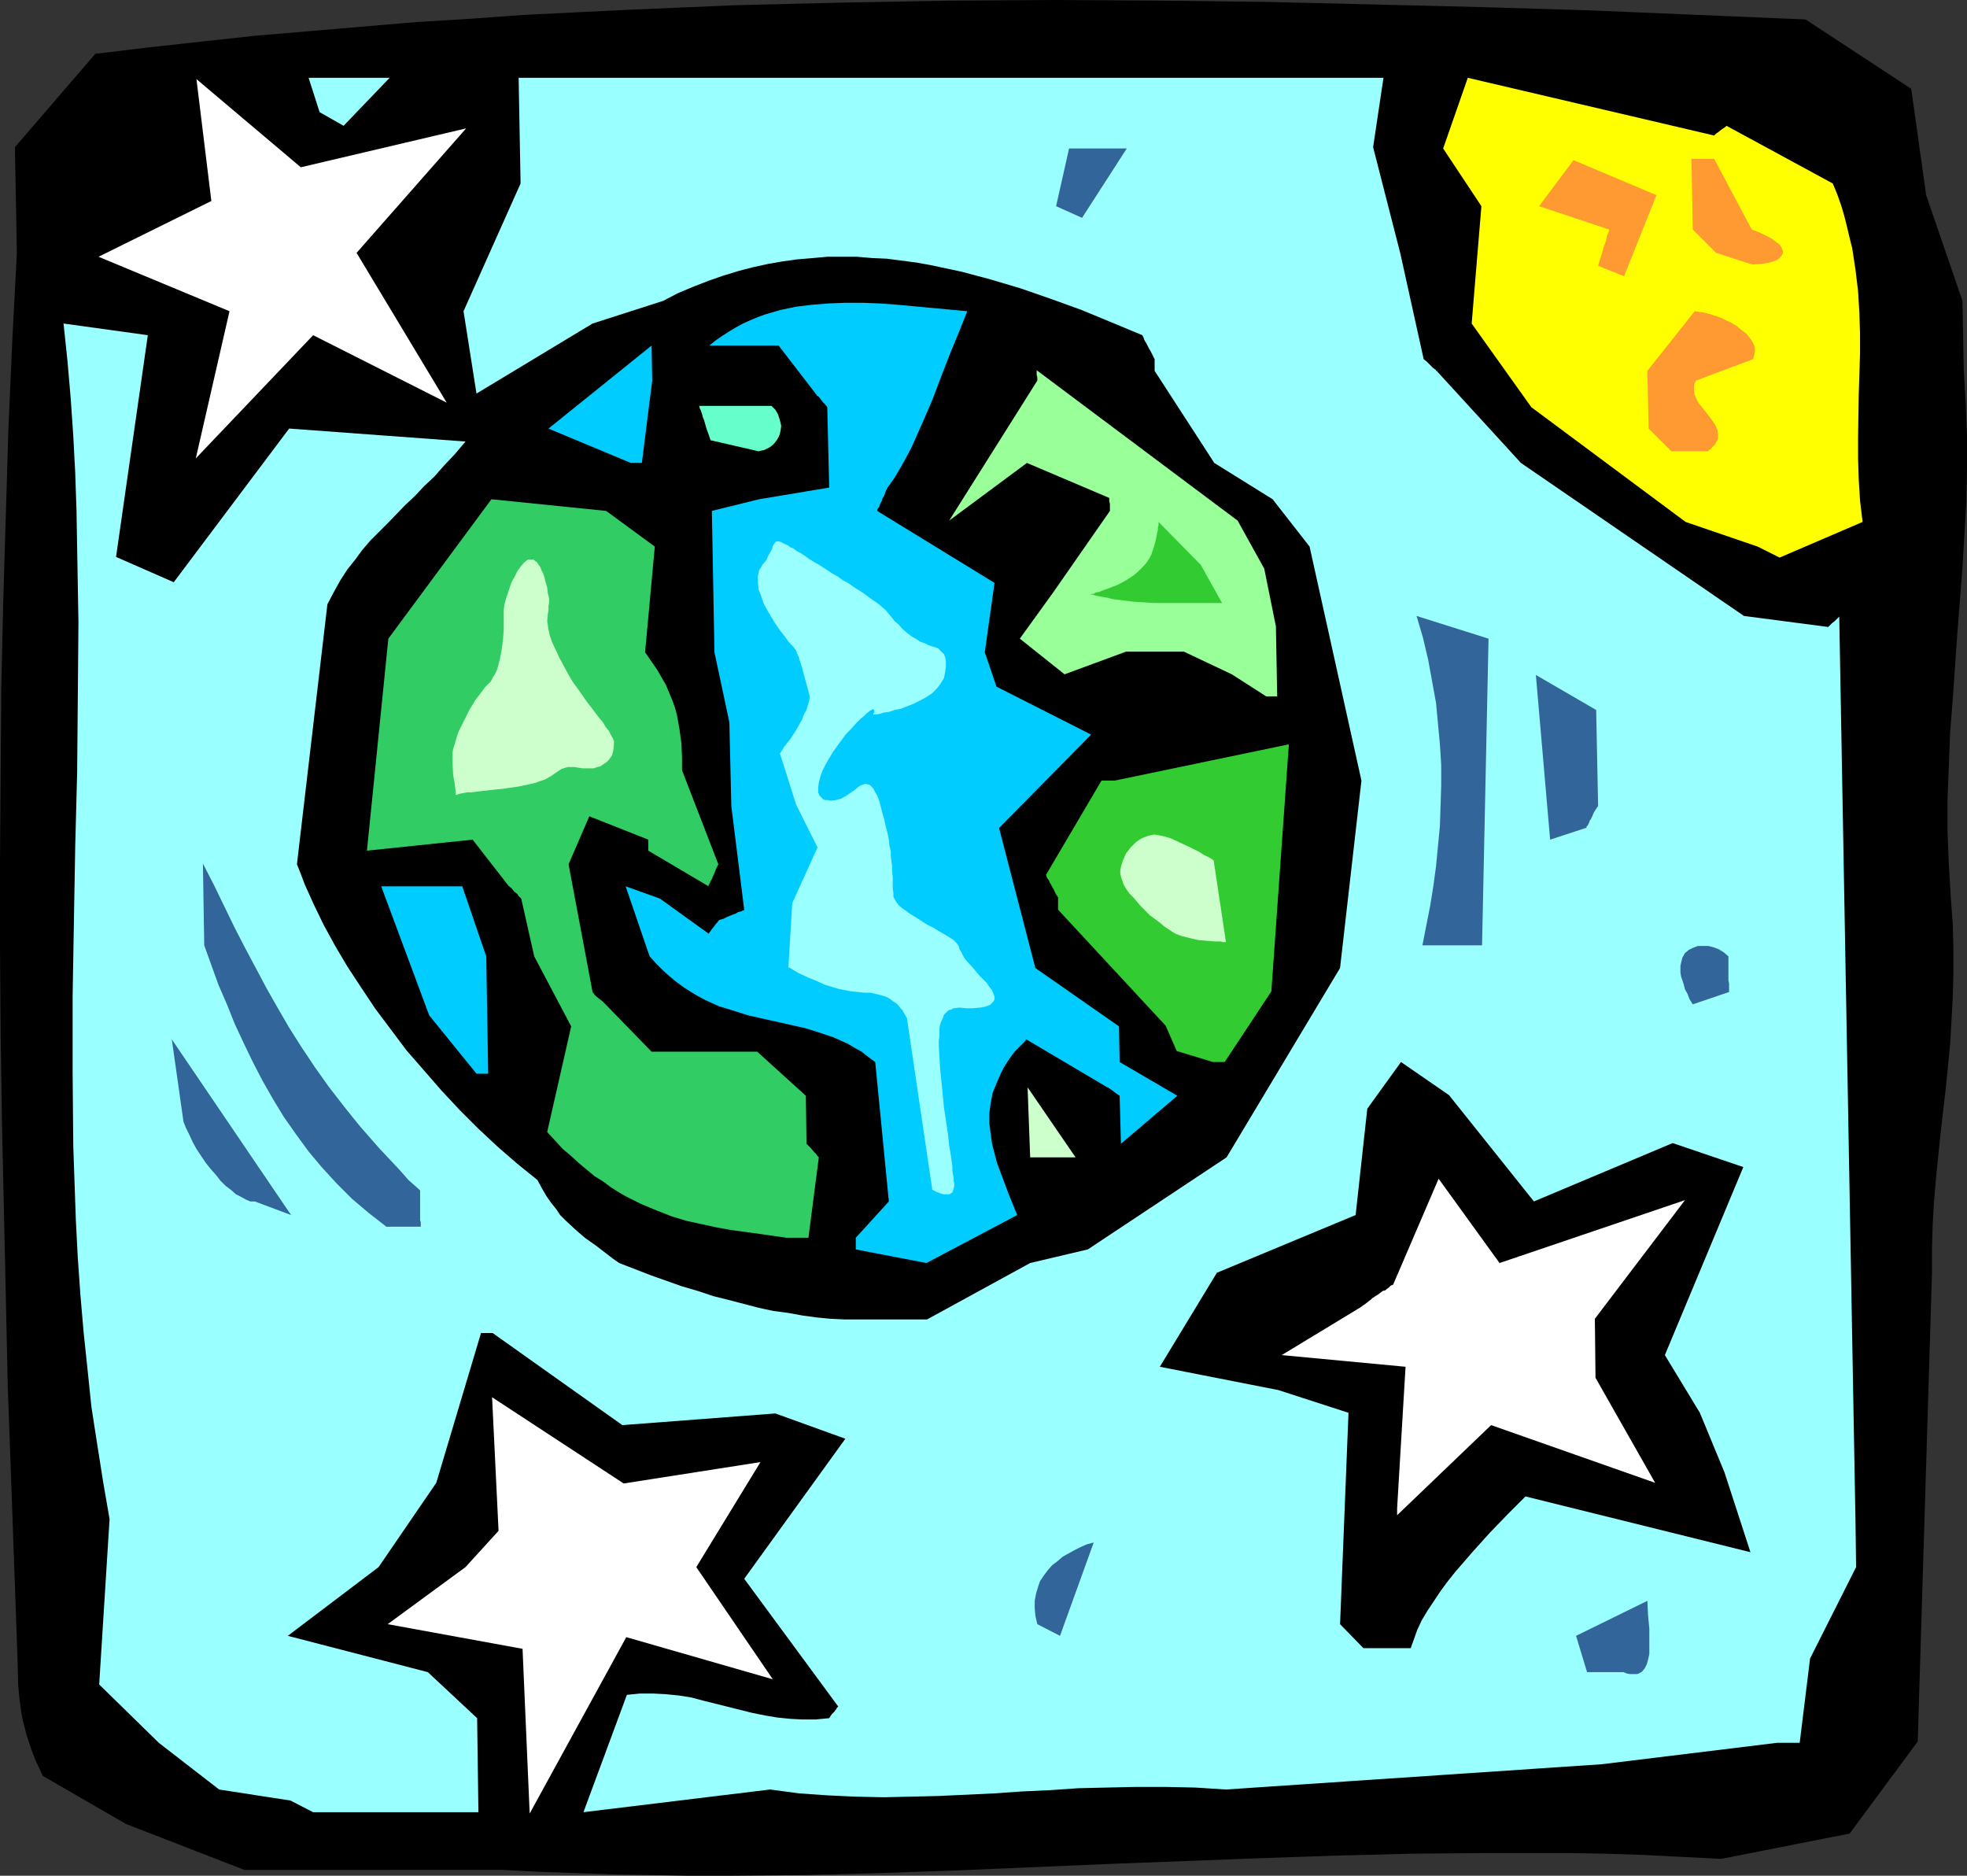
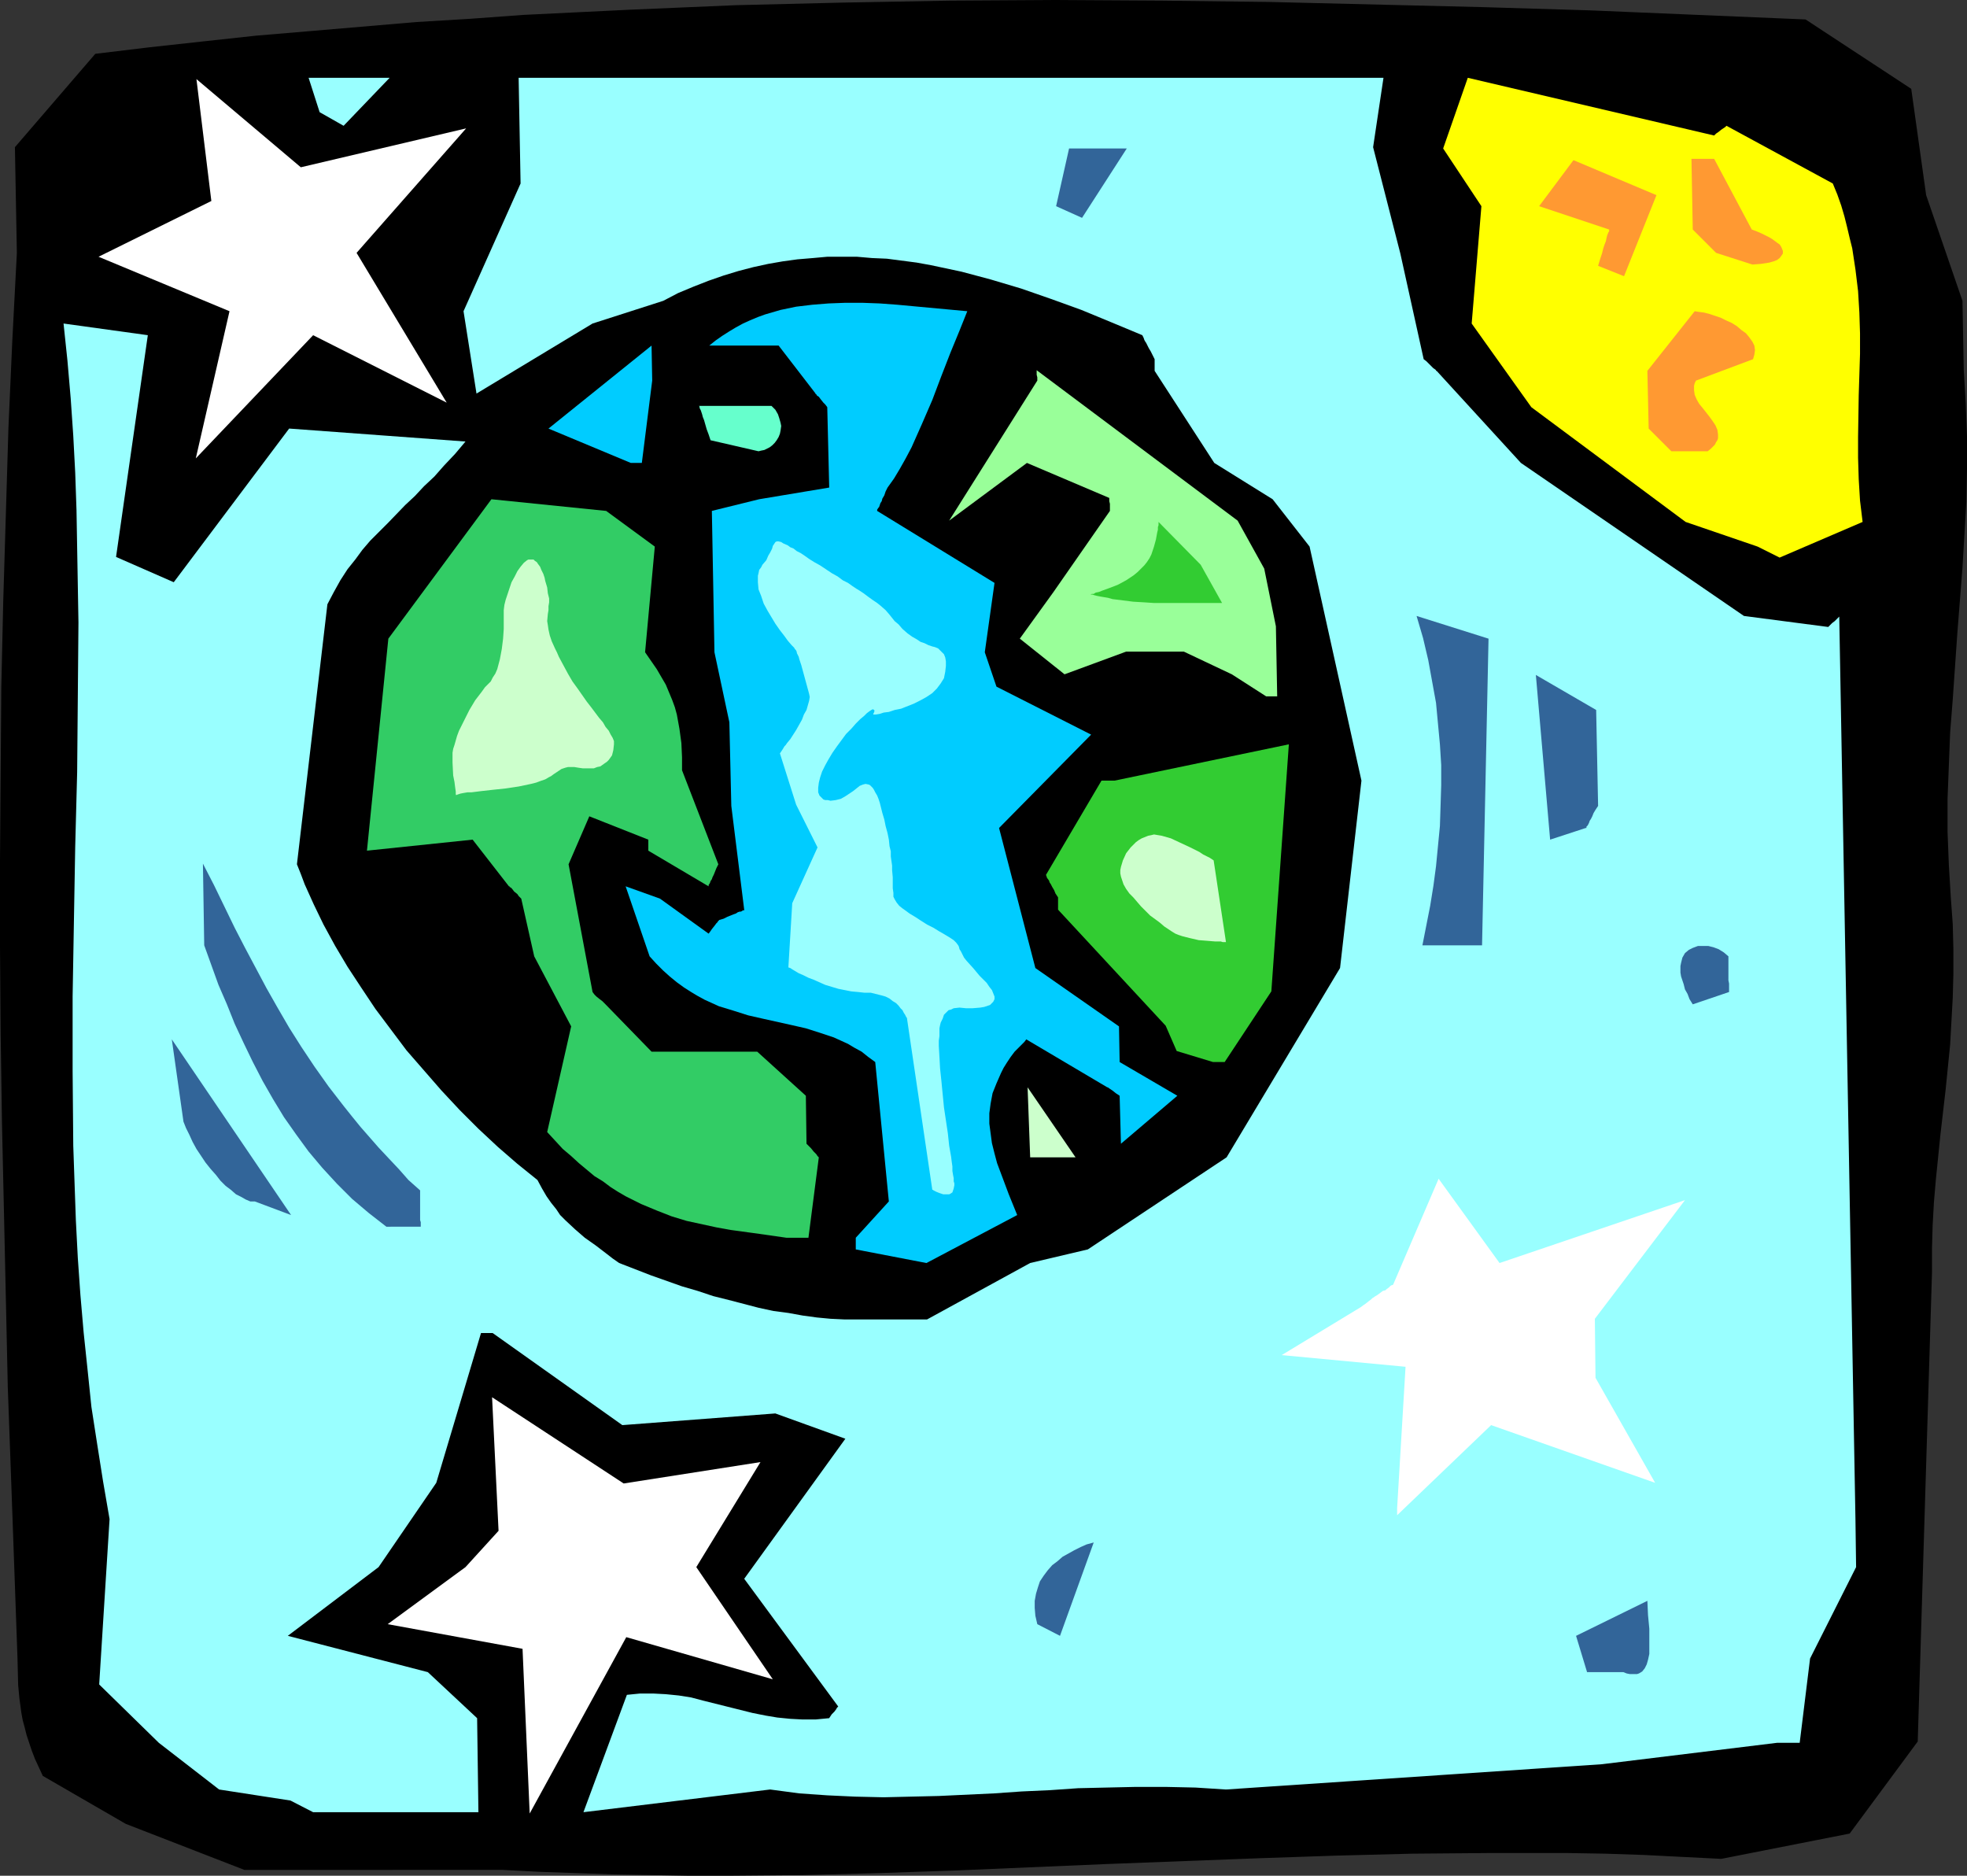
<svg xmlns="http://www.w3.org/2000/svg" xmlns:ns1="http://sodipodi.sourceforge.net/DTD/sodipodi-0.dtd" xmlns:ns2="http://www.inkscape.org/namespaces/inkscape" version="1.0" width="129.724mm" height="123.688mm" id="svg31" ns1:docname="Earth &amp; Moon.wmf">
  <rect width="100%" height="100%" fill="#333333" stroke="none" />
  <ns1:namedview id="namedview31" pagecolor="#ffffff" bordercolor="#000000" borderopacity="0.25" ns2:showpageshadow="2" ns2:pageopacity="0.0" ns2:pagecheckerboard="0" ns2:deskcolor="#d1d1d1" ns2:document-units="mm" />
  <defs id="defs1">
    <pattern id="WMFhbasepattern" patternUnits="userSpaceOnUse" width="6" height="6" x="0" y="0" />
  </defs>
  <path style="fill:#000000;fill-opacity:1;fill-rule:evenodd;stroke:none" d="M 78.376,466.028 H 60.923 L 31.35,454.555 10.666,442.597 9.696,440.496 8.726,438.396 7.918,436.295 7.272,434.356 6.626,432.417 6.141,430.478 5.656,428.7 5.333,426.923 4.848,423.368 4.525,419.974 4.363,413.349 3.555,390.565 2.747,367.942 1.939,345.643 1.454,323.343 0.97,301.367 0.485,279.552 0.162,257.737 0,236.084 V 214.431 L 0.162,192.939 0.323,171.286 0.808,149.795 1.454,128.303 2.101,106.65 3.07,84.835 4.202,63.02 3.717,36.681 23.755,13.412 37.168,11.796 50.419,10.342 63.832,8.887 77.245,7.756 90.496,6.625 103.747,5.494 117.16,4.686 130.411,3.717 143.662,3.07 156.913,2.424 183.416,1.293 210.08,0.646 236.582,0.162 263.084,0 l 26.664,0.162 26.502,0.323 26.664,0.646 26.664,0.646 26.826,0.808 26.826,1.131 26.826,1.131 26.341,17.29 3.717,26.501 9.05,26.339 0.323,17.29 0.485,8.241 0.323,8.241 v 8.08 l -0.162,8.241 -0.485,8.241 -0.485,8.241 -1.293,16.482 -1.131,16.321 -0.646,8.241 -0.323,8.241 -0.323,8.241 v 8.241 l 0.323,8.241 0.485,8.08 0.485,6.625 0.162,6.302 v 6.14 l -0.162,5.979 -0.323,5.817 -0.323,5.817 -1.131,11.311 -1.293,11.15 -1.131,11.15 -0.485,5.656 -0.323,5.817 -0.162,5.817 v 5.979 l -3.555,116.83 -16.968,22.946 -31.997,6.302 -9.696,-0.485 -9.534,-0.485 -9.696,-0.323 -9.534,-0.162 h -19.23 l -19.23,0.162 -19.069,0.485 -19.069,0.646 -38.138,1.454 -37.976,1.616 -18.907,0.646 -18.907,0.485 -18.746,0.162 h -9.373 l -9.373,-0.162 -9.373,-0.162 -9.373,-0.323 -9.373,-0.323 -9.211,-0.485 H 84.678 Z" id="path1" />
  <path style="fill:#99ffff;fill-opacity:1;fill-rule:evenodd;stroke:none" d="m 72.397,448.737 -17.776,-2.747 -15.029,-11.635 -14.867,-14.543 2.586,-41.206 -1.616,-9.372 -1.454,-9.211 -1.454,-9.372 -0.97,-9.372 -0.97,-9.211 -0.808,-9.372 -0.646,-9.211 -0.485,-9.372 -0.323,-9.211 -0.323,-9.372 -0.162,-18.583 v -18.583 l 0.323,-18.745 0.323,-18.583 0.485,-18.583 0.162,-18.583 0.162,-18.745 -0.323,-18.583 -0.162,-9.372 -0.323,-9.372 -0.485,-9.211 -0.646,-9.372 -0.808,-9.372 -0.97,-9.211 21.008,2.909 -7.918,55.264 14.382,6.302 28.765,-38.297 43.955,3.232 -2.586,3.07 -2.747,2.909 -2.424,2.747 -2.586,2.424 -2.262,2.424 -2.424,2.262 -4.363,4.525 -4.363,4.363 -1.939,2.262 -1.778,2.424 -1.939,2.424 -1.778,2.747 -1.616,2.909 -1.616,3.07 -7.595,64.798 0.97,2.424 0.97,2.585 2.262,5.009 2.424,5.009 2.909,5.332 3.07,5.171 3.394,5.171 3.555,5.332 3.878,5.171 3.878,5.171 4.363,5.009 4.363,5.009 4.525,4.848 4.686,4.686 4.848,4.525 4.848,4.201 5.01,4.04 1.131,2.101 1.131,1.939 1.131,1.616 1.293,1.616 0.97,1.454 1.293,1.293 2.424,2.262 2.424,2.101 2.747,1.939 2.747,2.101 1.454,1.131 1.616,1.131 7.918,3.07 7.757,2.747 3.878,1.131 3.878,1.293 3.878,0.97 3.717,0.97 3.717,0.97 3.717,0.808 3.717,0.485 3.555,0.646 3.555,0.485 3.394,0.323 3.394,0.162 h 3.232 17.453 l 25.694,-14.058 14.382,-3.393 34.582,-22.946 28.28,-47.184 5.333,-46.7 -12.928,-58.334 -9.211,-11.796 -14.544,-9.049 -14.867,-22.946 v -2.909 l -0.485,-0.97 -0.485,-0.97 -0.485,-0.808 -0.323,-0.646 -0.323,-0.646 -0.323,-0.485 -0.162,-0.323 -0.162,-0.485 -0.162,-0.323 -0.162,-0.323 v 0 l -7.757,-3.232 -7.434,-3.07 -7.595,-2.747 -7.434,-2.585 -7.595,-2.262 -7.272,-1.939 -7.595,-1.616 -3.555,-0.646 -3.717,-0.485 -3.717,-0.485 -3.717,-0.162 -3.717,-0.323 h -3.717 -3.717 l -3.555,0.323 -3.878,0.323 -3.555,0.485 -3.717,0.646 -3.717,0.808 -3.717,0.97 -3.717,1.131 -3.717,1.293 -3.717,1.454 -3.878,1.616 -3.717,1.939 -17.614,5.656 -28.926,17.452 -3.232,-20.522 14.221,-31.833 -0.485,-26.339 h 215.574 l -2.586,17.29 6.787,26.501 5.818,26.339 0.646,0.485 0.485,0.485 0.646,0.646 0.646,0.646 0.485,0.323 0.162,0.162 v 0.162 h 0.162 l 21.008,22.946 55.59,38.135 21.008,2.747 0.97,-0.97 0.646,-0.485 0.485,-0.485 0.323,-0.323 0.323,-0.323 v -0.162 l 4.04,225.096 0.162,11.958 -11.474,22.784 -2.586,21.007 h -5.656 l -43.632,5.332 -93.728,6.302 -7.595,-0.485 -7.434,-0.162 h -7.434 l -7.272,0.162 -7.11,0.162 -6.949,0.485 -7.11,0.323 -6.949,0.485 -13.736,0.646 -6.949,0.162 -6.787,0.162 -7.11,-0.162 -6.949,-0.323 -6.949,-0.485 -7.272,-0.97 -46.541,5.656 10.827,-29.248 3.232,-0.323 h 3.394 l 3.07,0.162 3.232,0.323 3.07,0.485 3.07,0.808 12.282,3.07 3.232,0.646 2.909,0.485 3.232,0.323 3.07,0.162 h 3.232 l 3.394,-0.323 0.646,-0.97 0.646,-0.646 0.485,-0.646 0.162,-0.323 0.162,-0.162 0.162,-0.162 -23.432,-31.833 25.21,-34.904 -17.453,-6.302 -38.138,2.909 -32.32,-22.946 h -2.909 l -11.15,37.327 -14.382,21.007 -22.624,17.129 34.906,9.049 12.282,11.473 0.323,23.431 H 78.053 Z" id="path2" />
  <path style="fill:#ffffff;fill-opacity:1;fill-rule:evenodd;stroke:none" d="m 130.249,410.925 -33.613,-6.14 19.392,-14.22 8.242,-9.049 -1.616,-33.288 32.805,21.492 34.098,-5.332 -15.998,26.178 19.069,27.955 -36.522,-10.503 -24.078,43.953 z" id="path3" />
  <path style="fill:#326599;fill-opacity:1;fill-rule:evenodd;stroke:none" d="m 395.596,416.742 -2.747,-9.049 17.776,-8.726 v 0 l 0.162,3.555 0.323,3.393 v 3.393 1.454 1.454 l -0.323,1.454 -0.323,1.131 -0.485,0.97 -0.646,0.808 -0.808,0.485 -0.485,0.162 h -0.485 -0.646 -0.646 l -0.808,-0.162 -0.808,-0.323 z" id="path4" />
-   <path style="fill:#000000;fill-opacity:1;fill-rule:evenodd;stroke:none" d="m 339.844,410.764 -5.818,-5.979 2.101,-52.679 -17.453,-5.656 -29.573,-5.817 14.221,-23.431 34.582,-14.382 2.909,-26.501 8.403,-11.635 11.958,8.241 21.17,26.501 34.582,-14.543 17.614,5.979 -19.554,46.861 8.726,14.382 6.141,14.866 6.464,19.876 -56.075,-13.897 -4.363,4.363 -4.525,4.686 -4.363,4.848 -4.202,4.848 -1.939,2.424 -1.778,2.424 -1.616,2.424 -1.616,2.424 -1.454,2.424 -1.131,2.424 -0.808,2.262 -0.808,2.262 z" id="path5" />
  <path style="fill:#326599;fill-opacity:1;fill-rule:evenodd;stroke:none" d="m 258.56,404.785 -0.485,-2.101 -0.162,-1.939 v -1.777 l 0.323,-1.778 0.485,-1.616 0.485,-1.454 0.97,-1.454 0.97,-1.293 1.131,-1.293 1.293,-0.97 1.293,-1.131 1.454,-0.808 1.454,-0.808 1.616,-0.808 1.454,-0.646 1.778,-0.485 -8.403,23.269 z" id="path6" />
  <path style="fill:#ffffff;fill-opacity:1;fill-rule:evenodd;stroke:none" d="m 348.248,375.86 2.101,-35.227 -30.866,-2.909 19.715,-11.958 0.646,-0.485 0.485,-0.323 0.808,-0.646 0.646,-0.485 0.323,-0.323 0.323,-0.162 v 0 l 0.162,-0.162 0.808,-0.485 0.646,-0.485 0.646,-0.485 0.646,-0.162 0.323,-0.323 0.485,-0.323 0.485,-0.485 0.323,-0.162 h 0.162 l 0.162,-0.162 11.312,-26.339 15.19,21.007 46.218,-15.674 -22.462,29.571 0.162,14.705 14.867,26.178 -40.885,-14.382 -23.432,22.461 z" id="path7" />
  <path style="fill:#00ccff;fill-opacity:1;fill-rule:evenodd;stroke:none" d="m 213.312,308.477 8.242,-9.049 -3.394,-34.742 -1.778,-1.293 -1.616,-1.293 -1.778,-0.97 -1.616,-0.97 -1.778,-0.808 -1.778,-0.808 -3.394,-1.131 -3.555,-1.131 -3.555,-0.808 -7.272,-1.616 -3.555,-0.808 -3.555,-1.131 -3.717,-1.131 -3.555,-1.616 -1.778,-0.97 -1.616,-0.97 -1.778,-1.131 -1.778,-1.293 -1.778,-1.454 -1.616,-1.454 -1.778,-1.778 -1.616,-1.778 -5.979,-17.452 8.565,3.07 12.12,8.726 0.485,-0.646 0.323,-0.485 0.646,-0.808 0.485,-0.646 0.323,-0.323 0.162,-0.323 h 0.162 v -0.162 l 1.131,-0.323 0.97,-0.485 0.808,-0.323 0.808,-0.323 0.485,-0.162 0.485,-0.323 0.485,-0.162 h 0.323 l 0.485,-0.323 h 0.162 0.162 l -3.232,-26.016 -0.485,-20.845 -3.717,-17.452 -0.646,-35.227 11.797,-2.909 17.453,-2.909 -0.485,-20.037 -0.485,-0.646 -0.485,-0.485 -0.646,-0.808 -0.485,-0.646 -0.485,-0.323 -0.162,-0.323 h -0.162 V 98.086 L 194.081,86.128 H 176.79 l 1.616,-1.293 1.616,-1.131 1.778,-1.131 1.616,-0.97 1.778,-0.97 1.778,-0.808 1.939,-0.808 1.778,-0.646 3.878,-1.131 3.878,-0.808 4.04,-0.485 4.04,-0.323 4.202,-0.162 h 4.202 l 4.363,0.162 4.363,0.323 8.726,0.808 8.726,0.808 -0.97,2.424 -0.97,2.424 -1.131,2.747 -1.131,2.747 -1.131,2.909 -1.131,2.909 -2.262,5.979 -2.586,5.979 -1.293,2.909 -1.293,2.909 -1.454,2.747 -1.454,2.585 -1.454,2.424 -1.616,2.262 -0.485,0.97 -0.323,0.97 -0.485,0.808 -0.162,0.646 -0.323,0.485 -0.162,0.485 -0.162,0.485 -0.162,0.162 -0.323,0.485 v 0.323 0 l 29.25,17.937 -2.424,17.29 2.909,8.564 23.594,11.958 -22.947,23.269 9.05,34.904 20.846,14.543 0.162,8.887 14.382,8.403 -14.059,11.958 -0.323,-11.958 -0.97,-0.646 -0.808,-0.646 -0.485,-0.323 -0.485,-0.323 -0.162,-0.162 h -0.162 v 0 l -20.2,-11.958 -0.485,0.646 -0.485,0.485 -0.646,0.646 -0.646,0.646 -0.323,0.323 -0.162,0.162 -0.162,0.162 v 0 l -0.97,1.293 -0.97,1.454 -0.808,1.293 -0.646,1.293 -1.131,2.585 -0.97,2.424 -0.485,2.585 -0.323,2.424 v 2.585 l 0.323,2.424 0.323,2.424 0.646,2.585 0.646,2.424 0.97,2.585 1.939,5.171 2.101,5.171 -22.624,11.958 -17.614,-3.393 z" id="path8" />
  <path style="fill:#32cc65;fill-opacity:1;fill-rule:evenodd;stroke:none" d="m 196.021,308.477 -6.787,-0.97 -7.11,-0.97 -3.555,-0.646 -3.717,-0.808 -3.717,-0.808 -3.717,-1.131 -3.717,-1.454 -3.878,-1.616 -3.878,-1.939 -1.939,-1.131 -1.778,-1.131 -1.939,-1.454 -2.101,-1.293 -1.939,-1.616 -1.939,-1.616 -1.939,-1.778 -2.101,-1.778 -1.939,-2.101 -1.939,-2.101 5.979,-26.339 -9.211,-17.452 -3.232,-14.382 -0.646,-0.646 -0.323,-0.485 -0.808,-0.646 -0.485,-0.646 -0.323,-0.323 -0.323,-0.162 v -0.162 h -0.162 l -9.05,-11.635 -26.341,2.747 5.333,-52.84 25.694,-34.742 28.603,2.909 12.12,8.887 -2.424,26.339 1.454,2.101 1.454,2.101 1.131,1.939 1.131,1.939 0.808,1.939 0.808,1.939 0.646,1.777 0.485,1.778 0.323,1.778 0.323,1.778 0.485,3.555 0.162,3.555 v 3.232 l 9.05,23.431 -0.485,0.97 -0.323,0.808 -0.323,0.808 -0.323,0.646 -0.162,0.485 -0.323,0.485 -0.162,0.485 -0.323,0.485 v 0.162 0.162 l -15.029,-8.887 v -2.747 l -14.706,-5.817 -5.171,11.958 5.979,31.833 0.485,0.646 0.485,0.485 0.808,0.646 0.646,0.485 0.323,0.323 0.323,0.323 v 0 l 0.162,0.162 11.474,11.796 h 26.341 l 12.12,10.988 0.162,11.958 0.646,0.646 0.485,0.485 0.646,0.808 0.646,0.646 0.323,0.485 0.162,0.162 0.162,0.162 v 0 l -2.586,20.037 z" id="path9" />
  <path style="fill:#326599;fill-opacity:1;fill-rule:evenodd;stroke:none" d="m 96.313,305.73 -4.363,-3.393 -4.202,-3.555 -3.717,-3.717 -3.717,-4.04 -3.394,-4.04 -3.07,-4.201 -3.07,-4.363 -2.747,-4.525 -2.586,-4.525 -2.424,-4.686 -2.262,-4.686 -2.262,-4.848 -1.939,-4.848 -2.101,-4.848 -3.555,-9.857 -0.323,-20.36 2.747,5.332 2.586,5.332 2.586,5.332 2.586,5.009 5.333,10.019 2.747,4.848 2.909,5.009 3.07,4.848 3.232,4.848 3.555,5.009 3.878,5.009 1.939,2.424 2.101,2.585 2.262,2.585 2.262,2.585 2.424,2.585 2.586,2.747 2.424,2.747 2.909,2.585 v 1.616 2.585 0.97 2.262 l 0.162,0.485 v 1.131 z" id="path10" />
  <path style="fill:#326599;fill-opacity:1;fill-rule:evenodd;stroke:none" d="M 63.509,299.428 H 62.378 l -1.131,-0.485 -1.131,-0.646 -1.293,-0.646 -1.293,-1.131 -1.293,-0.97 -1.293,-1.293 -1.131,-1.454 -1.293,-1.454 -1.293,-1.616 -2.262,-3.393 -0.97,-1.778 -0.808,-1.778 -0.808,-1.616 -0.646,-1.616 -2.909,-20.522 29.734,43.791 z" id="path11" />
  <path style="fill:#ccffcc;fill-opacity:1;fill-rule:evenodd;stroke:none" d="m 256.782,288.439 -0.646,-17.452 11.958,17.452 z" id="path12" />
-   <path style="fill:#00ccff;fill-opacity:1;fill-rule:evenodd;stroke:none" d="M 118.776,267.594 106.979,253.051 95.021,220.895 h 20.2 l 5.979,17.452 0.485,29.248 z" id="path13" />
  <path style="fill:#32cc32;fill-opacity:1;fill-rule:evenodd;stroke:none" d="m 293.304,261.939 -2.747,-6.302 -26.826,-28.925 v -0.97 -0.808 -1.293 l -0.646,-0.97 -0.323,-0.808 -0.485,-0.808 -0.323,-0.646 -0.323,-0.485 -0.162,-0.485 -0.485,-0.646 -0.162,-0.485 v -0.162 h -0.162 l 13.898,-23.592 h 3.232 l 43.47,-9.049 -4.363,61.566 -11.635,17.613 h -2.909 z" id="path14" />
  <path style="fill:#326599;fill-opacity:1;fill-rule:evenodd;stroke:none" d="m 421.937,250.304 -0.808,-1.293 -0.485,-1.293 -0.646,-1.131 -0.323,-1.293 -0.323,-0.97 -0.323,-0.97 -0.162,-0.97 v -1.616 l 0.162,-0.808 0.162,-0.646 0.162,-0.646 0.646,-1.131 0.97,-0.808 0.97,-0.485 1.293,-0.485 h 1.293 1.293 l 1.293,0.323 1.293,0.485 1.293,0.808 1.131,0.97 v 1.616 1.293 3.07 l 0.162,0.808 v 2.101 z" id="path15" />
  <path style="fill:#326599;fill-opacity:1;fill-rule:evenodd;stroke:none" d="m 354.55,235.599 1.939,-9.857 0.808,-5.009 0.646,-4.848 0.485,-5.009 0.485,-5.009 0.162,-5.009 0.162,-5.171 v -5.009 l -0.323,-5.171 -0.485,-5.171 -0.485,-5.171 -0.97,-5.332 -0.97,-5.332 -1.293,-5.494 -1.616,-5.494 17.938,5.656 -1.616,76.432 h -6.464 z" id="path16" />
  <path style="fill:#326599;fill-opacity:1;fill-rule:evenodd;stroke:none" d="m 386.385,209.26 -3.555,-41.044 15.029,8.726 0.485,23.915 -0.646,0.97 -0.485,0.808 -0.323,0.808 -0.323,0.646 -0.323,0.485 -0.162,0.485 -0.323,0.646 -0.323,0.323 v 0.323 h -0.162 z" id="path17" />
  <path style="fill:#99ff99;fill-opacity:1;fill-rule:evenodd;stroke:none" d="m 315.604,173.548 -8.565,-5.494 -11.958,-5.656 h -14.382 l -15.352,5.656 -11.15,-8.887 8.403,-11.635 14.059,-20.199 v -0.97 -0.808 l -0.162,-0.646 v -0.808 l -20.523,-8.726 -19.392,14.382 21.978,-34.904 v -0.808 l -0.162,-0.646 v -1.131 l 50.096,37.489 6.626,11.958 2.909,14.382 0.323,17.452 z" id="path18" />
  <path style="fill:#ffff00;fill-opacity:1;fill-rule:evenodd;stroke:none" d="m 438.097,136.221 -17.938,-6.14 -38.461,-28.602 -14.867,-20.845 2.424,-29.248 -9.534,-14.382 6.141,-17.613 61.408,14.382 0.485,-0.485 0.485,-0.323 0.808,-0.646 0.485,-0.323 0.485,-0.323 0.162,-0.162 0.162,-0.162 v 0 l 26.502,14.382 1.131,2.747 0.97,2.747 0.808,2.747 0.646,2.585 0.646,2.747 0.646,2.585 0.808,5.332 0.646,5.332 0.323,5.332 0.162,5.171 v 5.171 l -0.323,10.342 -0.162,10.342 v 5.171 l 0.162,5.332 0.323,5.332 0.646,5.332 -20.685,8.887 z" id="path19" />
  <path style="fill:#ffffff;fill-opacity:1;fill-rule:evenodd;stroke:none" d="M 57.206,77.564 24.563,63.99 52.682,50.093 48.965,19.714 74.982,41.69 116.19,31.995 88.88,63.02 111.342,100.348 78.053,83.542 48.803,114.245 Z" id="path20" />
  <path style="fill:#00ccff;fill-opacity:1;fill-rule:evenodd;stroke:none" d="m 157.237,115.376 -20.523,-8.564 25.694,-20.684 0.162,8.726 -2.586,20.522 z" id="path21" />
  <path style="fill:#ff9932;fill-opacity:1;fill-rule:evenodd;stroke:none" d="m 416.604,112.467 -5.656,-5.656 -0.323,-14.382 11.797,-14.866 0.97,0.162 1.293,0.162 1.293,0.323 1.454,0.485 1.454,0.485 1.293,0.646 1.454,0.646 1.293,0.808 1.131,0.97 1.131,0.808 0.808,0.97 0.808,1.131 0.485,0.97 0.162,1.131 -0.162,1.131 -0.323,1.131 -14.221,5.332 -0.323,0.646 -0.162,0.646 v 1.131 l 0.162,1.131 0.485,1.131 0.646,1.131 0.808,0.97 1.778,2.262 0.808,1.131 0.646,0.97 0.485,1.131 0.162,1.131 v 0.97 l -0.162,0.485 -0.323,0.485 -0.323,0.646 -0.485,0.485 -0.485,0.485 -0.808,0.646 z" id="path22" />
  <path style="fill:#66ffcc;fill-opacity:1;fill-rule:evenodd;stroke:none" d="m 177.113,109.72 -0.485,-1.454 -0.485,-1.293 -0.323,-1.131 -0.323,-1.131 -0.323,-0.808 -0.162,-0.646 -0.162,-0.485 -0.162,-0.485 -0.162,-0.323 -0.162,-0.323 v -0.323 l -0.162,-0.162 h 18.099 l 0.97,0.97 0.646,1.131 0.323,0.97 0.323,1.131 0.162,0.808 -0.162,1.131 -0.162,0.808 -0.323,0.808 -0.485,0.808 -0.485,0.646 -0.646,0.646 -0.646,0.485 -0.646,0.323 -0.646,0.323 -0.808,0.162 -0.646,0.162 z" id="path23" />
  <path style="fill:#ff9932;fill-opacity:1;fill-rule:evenodd;stroke:none" d="m 398.344,66.252 0.485,-1.616 0.485,-1.454 0.323,-1.293 0.323,-0.97 0.323,-0.808 0.162,-0.808 0.162,-0.646 0.323,-0.808 0.162,-0.162 v -0.485 0 l -17.453,-5.817 8.565,-11.473 20.685,8.726 -8.08,20.199 z" id="path24" />
  <path style="fill:#ff9932;fill-opacity:1;fill-rule:evenodd;stroke:none" d="m 427.755,63.02 -5.818,-5.817 -0.323,-17.613 h 5.656 l 9.373,17.613 1.293,0.485 1.131,0.485 0.97,0.485 0.97,0.485 0.808,0.485 0.646,0.485 0.646,0.485 0.485,0.323 0.323,0.485 0.162,0.323 0.323,0.808 v 0.646 l -0.323,0.485 -0.485,0.646 -0.646,0.485 -0.808,0.323 -1.131,0.323 -2.101,0.323 -2.101,0.162 z" id="path25" />
  <path style="fill:#326599;fill-opacity:1;fill-rule:evenodd;stroke:none" d="m 263.246,51.386 3.232,-14.382 h 14.382 L 269.71,54.294 Z" id="path26" />
  <path style="fill:#99ffff;fill-opacity:1;fill-rule:evenodd;stroke:none" d="M 79.669,27.955 76.922,19.391 H 97.121 L 85.648,31.349 Z" id="path27" />
  <path style="fill:#ccffcc;fill-opacity:1;fill-rule:evenodd;stroke:none" d="m 113.766,198.272 v 0 l -0.162,-0.323 v -0.162 -0.485 l -0.162,-1.131 -0.162,-1.293 -0.323,-1.616 -0.162,-3.232 v -1.616 -0.808 l 0.162,-0.97 0.323,-0.97 0.323,-1.131 0.323,-1.131 0.485,-1.293 1.293,-2.585 1.293,-2.585 1.454,-2.424 1.616,-2.101 0.808,-1.131 0.646,-0.646 0.808,-0.808 0.485,-0.97 0.646,-0.97 0.485,-1.131 0.646,-2.424 0.485,-2.585 0.323,-2.585 0.162,-2.424 v -1.131 -2.747 -0.808 l 0.162,-1.293 0.323,-1.293 0.485,-1.454 0.97,-2.909 0.808,-1.454 0.646,-1.293 0.808,-1.131 0.808,-0.97 0.808,-0.646 0.323,-0.162 h 0.485 0.323 0.485 l 0.323,0.323 0.485,0.323 0.323,0.485 0.485,0.646 0.323,0.808 0.485,0.97 0.323,0.97 0.162,0.808 0.485,1.616 0.162,1.454 0.323,1.293 v 0.97 l -0.162,0.97 v 0.97 l -0.162,0.97 -0.162,1.778 0.162,0.97 0.162,1.131 0.323,1.454 0.485,1.454 0.808,1.778 0.485,0.97 0.485,1.131 1.131,2.101 1.131,2.101 1.131,1.939 1.293,1.778 1.131,1.616 1.131,1.616 1.131,1.454 0.97,1.293 0.97,1.293 0.97,1.131 0.646,1.131 0.808,0.97 0.485,0.97 0.485,0.808 0.323,0.808 v 0.808 l -0.162,1.454 -0.323,1.293 -0.808,1.131 -0.485,0.485 -0.485,0.323 -1.131,0.808 -0.808,0.162 -0.808,0.323 h -0.808 -0.97 -0.97 l -1.131,-0.162 -0.97,-0.162 h -0.97 -0.646 l -0.646,0.162 -0.97,0.323 -0.97,0.646 -0.97,0.646 -0.646,0.485 -0.646,0.323 -0.808,0.485 -0.97,0.323 -1.293,0.485 -1.293,0.323 -3.07,0.646 -3.232,0.485 -3.07,0.323 -2.909,0.323 -1.293,0.162 -1.293,0.162 h -0.97 l -0.97,0.162 -0.808,0.162 -0.485,0.162 -0.485,0.162 z" id="path28" />
  <path style="fill:#99ffff;fill-opacity:1;fill-rule:evenodd;stroke:none" d="m 197.475,225.096 6.302,-13.897 -5.333,-10.665 -4.04,-12.766 v 0 l 0.323,-0.485 0.323,-0.485 0.485,-0.808 0.323,-0.323 0.323,-0.485 0.808,-0.97 1.454,-2.262 1.454,-2.585 0.485,-1.293 0.646,-1.131 0.323,-1.131 0.323,-1.131 0.162,-0.97 -0.162,-0.808 -1.939,-7.11 -0.485,-1.454 -0.162,-0.646 -0.485,-0.97 v -0.323 l -0.162,-0.162 v -0.162 0 l -0.162,-0.162 -0.162,-0.162 -0.162,-0.323 -0.646,-0.646 -0.97,-1.131 -0.808,-1.131 -1.131,-1.454 -1.131,-1.616 -0.97,-1.616 -0.97,-1.616 -0.97,-1.778 -0.646,-1.939 -0.646,-1.616 -0.162,-1.778 v -0.808 -0.808 l 0.162,-0.646 0.162,-0.808 0.485,-0.646 0.323,-0.646 0.97,-1.131 0.485,-1.131 0.485,-0.808 0.485,-0.97 0.162,-0.646 0.323,-0.485 0.323,-0.485 0.323,-0.162 h 0.485 l 0.646,0.162 0.485,0.323 1.131,0.485 0.646,0.485 0.808,0.323 0.808,0.646 0.97,0.485 0.97,0.646 1.131,0.808 1.293,0.808 1.454,0.808 1.454,0.97 1.454,0.97 1.454,0.808 1.293,0.97 1.293,0.646 1.131,0.808 0.97,0.646 0.808,0.485 0.97,0.646 1.293,0.97 1.131,0.808 0.97,0.646 0.808,0.646 1.293,1.131 0.97,1.131 0.646,0.808 0.646,0.808 0.97,0.808 0.97,1.131 1.293,1.131 1.131,0.808 1.131,0.646 0.97,0.646 0.97,0.323 0.97,0.485 0.97,0.323 0.646,0.162 0.808,0.323 0.485,0.485 0.485,0.485 0.485,0.485 0.323,0.808 0.162,0.97 v 1.131 l -0.162,1.454 -0.162,0.808 -0.162,0.808 -0.808,1.293 -0.97,1.293 -1.131,1.131 -1.454,0.97 -1.454,0.808 -1.616,0.808 -1.616,0.646 -1.616,0.646 -1.616,0.323 -1.454,0.485 -1.293,0.162 -0.97,0.323 -0.97,0.162 h -0.485 -0.162 v 0 -0.162 l 0.162,-0.323 0.162,-0.485 -0.162,-0.162 -0.162,-0.162 h -0.162 l -0.323,0.162 -0.485,0.323 -0.646,0.485 -0.646,0.646 -0.97,0.808 -1.131,1.131 -1.131,1.293 -1.293,1.293 -2.262,3.07 -1.131,1.616 -0.97,1.616 -0.808,1.454 -0.808,1.616 -0.485,1.454 -0.323,1.293 -0.162,1.293 v 1.131 l 0.323,0.808 0.323,0.323 0.323,0.323 0.323,0.323 0.485,0.162 h 0.646 l 0.646,0.162 1.293,-0.162 1.293,-0.323 1.131,-0.646 0.97,-0.646 0.97,-0.646 0.808,-0.646 0.808,-0.646 0.808,-0.323 0.646,-0.162 0.808,0.162 0.323,0.162 0.323,0.323 0.323,0.323 0.323,0.485 0.323,0.646 0.485,0.808 0.323,0.808 0.323,0.97 0.323,1.293 0.323,1.293 0.485,1.616 0.323,1.616 0.485,1.778 0.323,1.616 0.162,1.616 0.323,1.293 v 1.293 l 0.162,1.131 0.162,1.131 v 1.131 l 0.162,1.777 v 1.454 1.293 l 0.162,1.131 v 0.97 l 0.323,0.646 0.485,0.808 0.646,0.808 0.808,0.646 1.131,0.808 0.646,0.485 0.808,0.485 0.808,0.485 0.97,0.646 1.778,1.131 1.616,0.808 1.293,0.808 1.131,0.646 0.808,0.485 0.808,0.485 0.485,0.323 0.485,0.323 0.646,0.646 0.485,0.646 0.162,0.323 0.162,0.646 0.323,0.485 0.323,0.646 0.485,0.97 0.646,0.808 1.616,1.778 0.808,0.97 0.808,0.97 1.778,1.777 0.646,0.97 0.646,0.808 0.323,0.808 0.323,0.808 v 0.646 l -0.323,0.646 -0.485,0.485 -0.323,0.323 -0.485,0.162 -0.97,0.323 -0.97,0.162 -1.939,0.162 h -1.616 l -1.616,-0.162 -1.454,0.162 -0.646,0.323 -0.646,0.162 -0.485,0.485 -0.646,0.646 -0.323,0.97 -0.485,0.97 -0.162,0.646 -0.162,0.808 v 0.97 0.97 l -0.162,1.131 v 1.293 l 0.162,2.747 0.162,2.909 0.323,3.07 0.646,6.625 0.485,3.232 0.485,3.232 0.323,3.07 0.485,2.747 0.162,1.293 0.162,1.131 v 1.131 l 0.162,0.97 0.162,0.808 v 0.808 l 0.162,0.485 v 0.485 l -0.162,0.808 -0.162,0.485 -0.162,0.485 -0.485,0.323 -0.323,0.162 h -0.485 -0.97 l -0.97,-0.323 -0.808,-0.323 -0.646,-0.323 -0.162,-0.162 h -0.162 l -6.302,-42.66 v -0.162 l -0.162,-0.162 -0.162,-0.323 -0.162,-0.323 -0.323,-0.485 -0.323,-0.646 -0.485,-0.485 -0.485,-0.646 -0.646,-0.646 -0.808,-0.485 -0.808,-0.646 -0.97,-0.485 -1.131,-0.323 -1.293,-0.323 -1.293,-0.323 h -1.616 l -1.454,-0.162 -1.778,-0.162 -1.616,-0.323 -1.616,-0.323 -3.232,-0.97 -2.909,-1.293 -1.293,-0.485 -1.293,-0.646 -1.131,-0.485 -0.808,-0.485 -0.808,-0.485 -0.485,-0.323 -0.485,-0.162 v 0 z" id="path29" />
  <path style="fill:#ccffcc;fill-opacity:1;fill-rule:evenodd;stroke:none" d="m 305.585,234.791 -3.07,-20.36 v 0 l -0.485,-0.323 -0.485,-0.323 -0.646,-0.323 -0.97,-0.485 -0.97,-0.646 -2.262,-1.131 -2.424,-1.131 -2.424,-1.131 -1.131,-0.323 -1.131,-0.323 -0.97,-0.162 -0.97,-0.162 -0.646,0.162 -0.808,0.162 -0.808,0.323 -0.808,0.323 -0.808,0.485 -0.646,0.485 -1.293,1.293 -1.131,1.454 -0.808,1.778 -0.485,1.616 -0.162,0.808 v 0.808 l 0.162,0.808 0.323,0.97 0.323,0.97 0.646,1.131 0.808,1.131 0.97,0.97 1.939,2.262 2.262,2.262 2.424,1.778 1.131,0.97 0.97,0.646 0.97,0.646 0.808,0.485 0.808,0.323 0.97,0.323 1.939,0.485 2.101,0.485 2.101,0.162 1.939,0.162 h 0.808 0.646 l 0.485,0.162 z" id="path30" />
  <path style="fill:#32cc32;fill-opacity:1;fill-rule:evenodd;stroke:none" d="m 288.779,130.081 v 0.808 l -0.162,0.485 v 0.646 l -0.162,0.646 -0.323,1.778 -0.485,1.777 -0.646,1.939 -0.485,0.97 -0.646,0.97 -0.646,0.808 -0.808,0.808 -0.808,0.808 -0.97,0.808 -1.939,1.293 -2.101,1.131 -2.101,0.808 -1.778,0.646 -0.808,0.323 -0.808,0.162 -0.485,0.323 h -0.485 l -0.323,0.162 v 0 h 0.162 0.323 l 0.485,0.162 0.646,0.162 0.808,0.162 0.97,0.162 0.97,0.162 1.131,0.323 2.586,0.323 2.586,0.323 2.747,0.162 2.424,0.162 h 2.586 2.747 9.858 0.646 1.131 l -5.333,-9.534 z" id="path31" />
</svg>